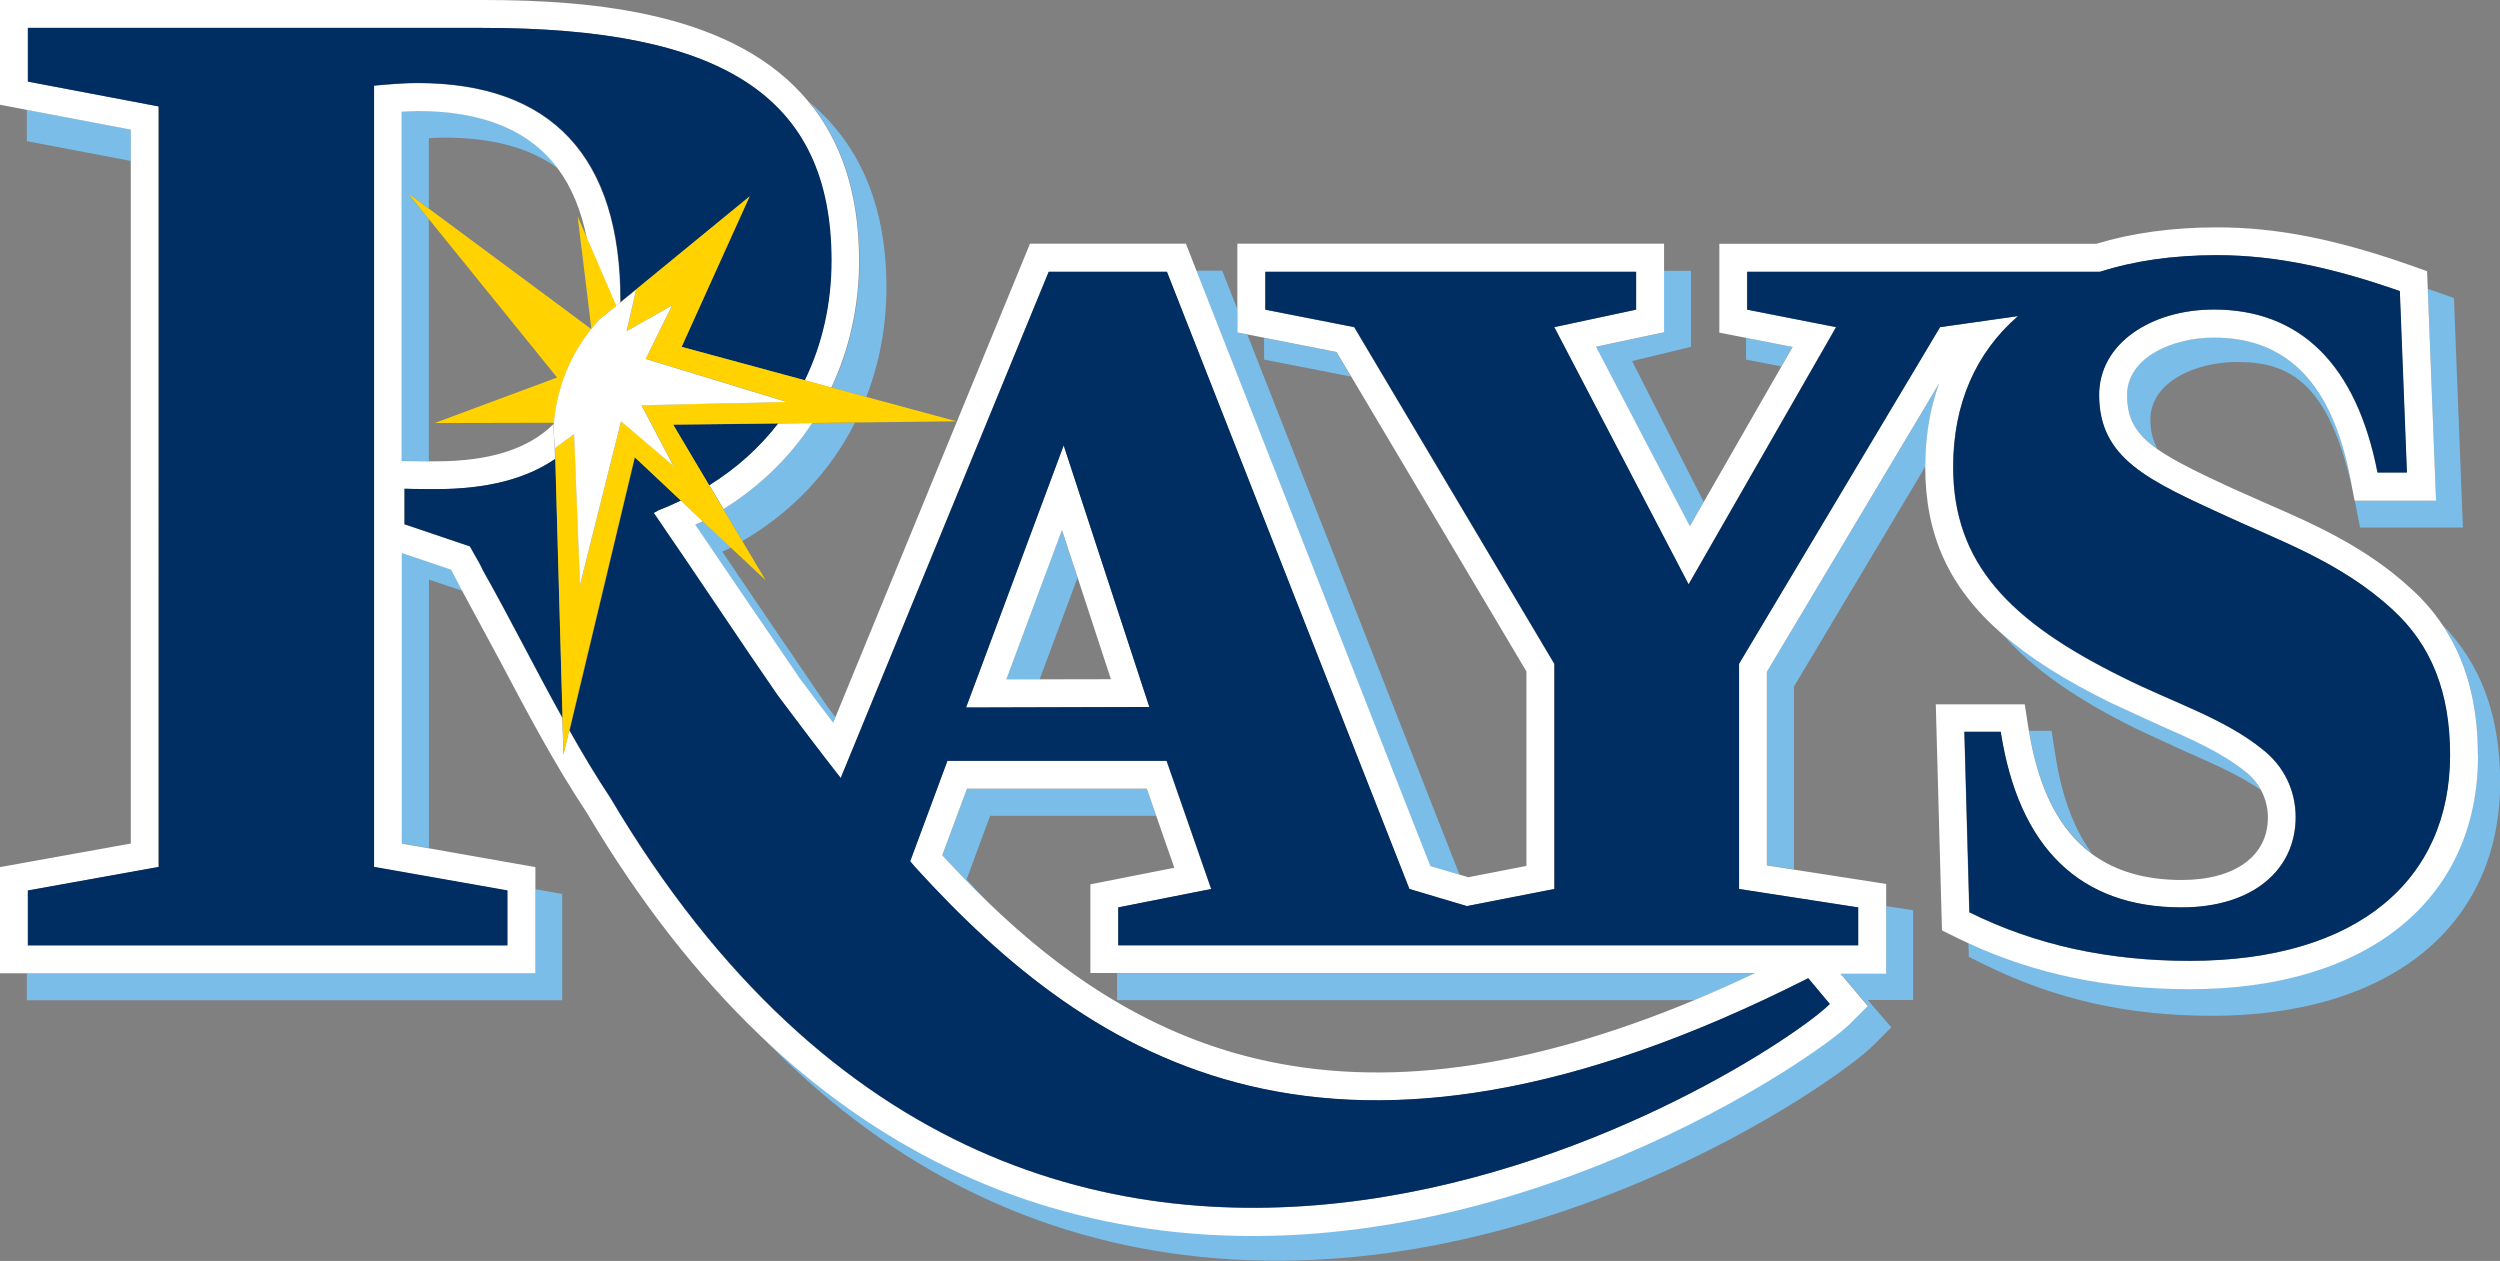
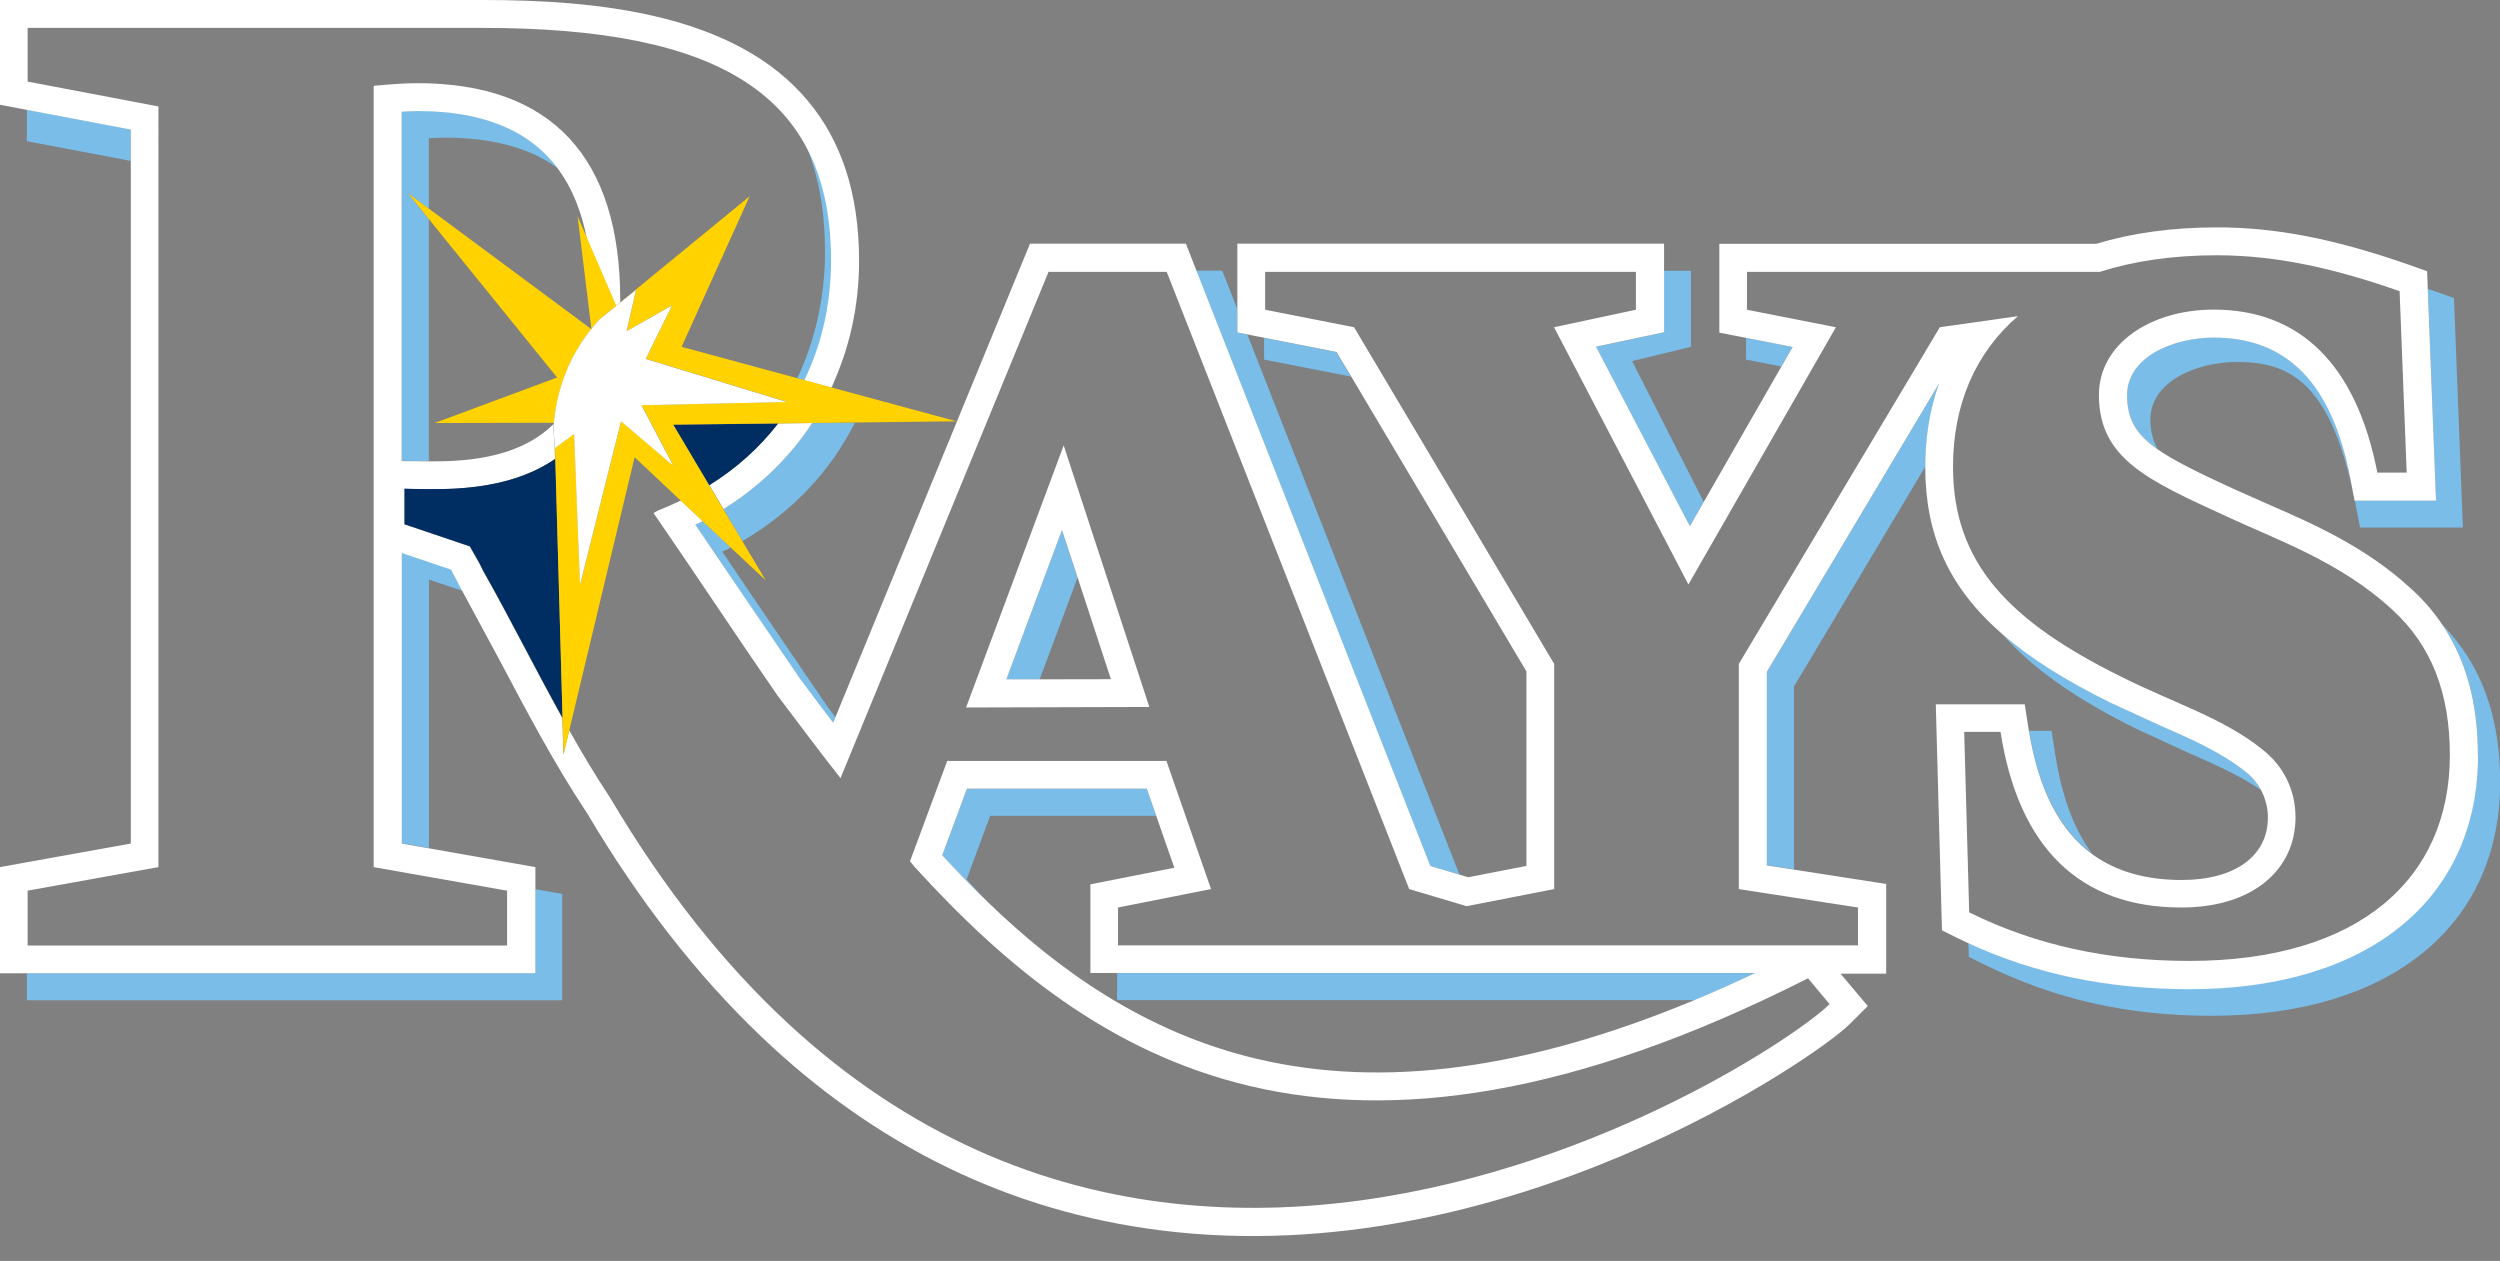
<svg xmlns="http://www.w3.org/2000/svg" id="Layer_2" viewBox="0 0 190 95.83">
  <rect x="0" y="0" width="190" height="95.83" fill="#808080" stroke="none" />
  <defs>
    <style>.cls-1{fill:#ffd200;}.cls-2{fill:#79bde8;}.cls-3{fill:#fff;}.cls-4{fill:#002d62;}</style>
  </defs>
  <g id="Layer_1-2">
    <g id="tampa_bay_rays">
-       <path class="cls-2" d="M139.88,73.96l2.07,2.46-1.37,1.37c-2.46,2.47-26.21,18.96-52.35,15.68-11.49-1.44-21.68-6.41-30.46-14.81,9.17,9.57,19.95,15.18,32.23,16.72,26.38,3.31,49.74-13.29,52.35-15.91l1.39-1.39-1.79-2.08h3.45v-6.82s-.85-.13-2.05-.32v5.09s-3.47,0-3.47,0Z" />
      <path class="cls-2" d="M121.29,26.35c1.57,3.02,5.06,9.69,7.13,13.64.32-.56.68-1.19,1.06-1.85-2-3.93-4.32-8.48-5.44-10.7,1.42-.34,4.47-1.08,4.47-1.08v-5.78h-2.05v4.68s-3.45.73-5.17,1.1Z" />
      <path class="cls-2" d="M102.67,28.62c-.58-.97-.98-1.64-1.11-1.86-.86-.17-3.57-.7-5.49-1.08v1.65s4.4.86,6.6,1.29Z" />
      <path class="cls-2" d="M132.7,25.68v1.65s1.25.24,2.67.52c.31-.55.6-1.05.85-1.48-.95-.19-2.36-.46-3.52-.69Z" />
      <path class="cls-2" d="M134.29,51.04c0,.97,0,11.91,0,14.71.51.08,1.23.19,2.05.32,0-4.29,0-13.05,0-13.89.36-.6,5.88-9.84,9.99-16.73,0-2.29.37-4.41,1.05-6.32-3.57,5.98-12.62,21.14-13.09,21.92Z" />
      <path class="cls-2" d="M168.26,25.65c-3.2,0-6.6,1.53-6.6,4.37,0,1.79.64,2.94,2.32,4.12-.37-.66-.55-1.39-.55-2.26,0-2.83,3.4-4.37,6.6-4.37,4.06,0,6.97,1.66,8.76,9.71l-.17-.9c-1.4-7.18-4.79-10.67-10.36-10.67Z" />
      <path class="cls-2" d="M178.96,38.04c.02.11.04.22.07.33l.33,1.72h7.82s-.68-17.44-.68-17.44l-1.36-.48c-.21-.08-.42-.15-.63-.22l.63,16.09h-6.17Z" />
      <path class="cls-2" d="M159,64.88c-1.38-1.86-2.31-4.37-2.8-7.55l-.28-1.79h-1.72c.73,4.42,2.32,7.52,4.81,9.34Z" />
      <path class="cls-2" d="M170.61,58.59c-1.78-1.43-4.07-2.44-6.49-3.5,0,0-3.73-1.71-3.72-1.71-3.42-1.68-6.14-3.39-8.25-5.23,2.27,2.64,5.64,4.99,10.29,7.28l3.71,1.71c2.07.91,4.04,1.77,5.68,2.9-.29-.54-.71-1.03-1.23-1.45Z" />
      <path class="cls-2" d="M185.57,47.41c1.85,2.7,2.75,5.99,2.75,9.97,0,10.95-8.4,17.76-21.91,17.76-6.22,0-11.73-1.14-16.81-3.49l.03,1.07,1.15.57c5.39,2.66,10.89,3.91,17.32,3.91,13.52,0,21.91-6.81,21.91-17.75,0-5.05-1.45-8.99-4.43-12.02Z" />
      <path class="cls-2" d="M75.25,62c1.91,0,9.18,0,12.62,0-.27-.77-.51-1.47-.71-2.05-2.25,0-11.46,0-13.67,0-.49,1.31-1.24,3.34-1.88,5.06,1.1,1.19,2.28,2.42,3.56,3.65-.6-.61-1.17-1.22-1.71-1.82.67-1.8,1.42-3.83,1.79-4.84Z" />
      <path class="cls-2" d="M108.81,73.96h-23.91v2.05h25.96s5.13,0,5.13,0h12.79c1.51-.63,3.05-1.31,4.6-2.05h-19.44s-5.13,0-5.13,0Z" />
      <path class="cls-2" d="M110.93,66.49c-2.46-6.25-12.01-30.57-16.13-41.06-.48-.1-.78-.15-.78-.15v-1.83c-.71-1.81-1.13-2.88-1.13-2.88h-1.98c3.48,8.86,17.14,43.64,17.78,45.25.47.14,1.34.4,2.24.66Z" />
      <path class="cls-2" d="M80.71,40.28c-1.83,4.92-4.22,11.35-4.23,11.36.86,0,1.69,0,2.53,0,.77-2.05,1.96-5.25,2.88-7.73-.38-1.15-.78-2.36-1.19-3.62Z" />
-       <path class="cls-2" d="M63.22,29.46l2.62.71c.99-2.57,1.53-5.36,1.53-8.3,0-6.7-2.33-11.17-5.89-14.13,2.38,2.87,3.84,6.77,3.84,12.09,0,3.46-.74,6.72-2.11,9.64Z" />
+       <path class="cls-2" d="M63.22,29.46c.99-2.57,1.53-5.36,1.53-8.3,0-6.7-2.33-11.17-5.89-14.13,2.38,2.87,3.84,6.77,3.84,12.09,0,3.46-.74,6.72-2.11,9.64Z" />
      <path class="cls-2" d="M54.98,38.7l1.44,2.42c3.77-2.19,6.69-5.3,8.56-9l-3.26.04c-1.71,2.6-3.98,4.82-6.74,6.54Z" />
      <path class="cls-2" d="M53.16,39.74s-.25.11-.33.14c1.41,2.08,3.4,5.01,3.4,5.01,0,0,4.55,6.69,4.59,6.74.05.07.37.49.37.49.7.93,1.4,1.87,2.12,2.81l.18-.43c-.07-.09-.13-.18-.2-.26,0,0-.37-.49-.42-.56-.04-.06-4.59-6.75-4.59-6.75,0,0-1.99-2.92-3.39-5.01.07-.03.33-.14.33-.14.11-.06.21-.12.33-.18l-2.13-2c-.08.04-.16.09-.24.13Z" />
      <path class="cls-2" d="M31,14.68l1.59,1.18c0-2.82,0-4.73,0-5.35.41-.03.81-.05,1.19-.05,3.64,0,6.51.78,8.64,2.35-2.18-2.94-5.73-4.39-10.69-4.39-.37,0-.78.02-1.19.05,0,1.7,0,13.3,0,26.55.04,0,1.3.01,2.05.02,0-7.24,0-13.83,0-18.39l-1.59-1.97Z" />
      <path class="cls-2" d="M2.04,73.97v2.05h40.69v-8.08s-.83-.15-2.05-.36v6.39s-38.65,0-38.65,0Z" />
      <path class="cls-2" d="M34.75,44.15s-.41-.77-.43-.81l-.04-.07c-.97-.33-3.09-1.04-3.73-1.26,0,10.62,0,20.8,0,22.08.5.09,1.21.21,2.05.36,0-3.56,0-11.83,0-20.4.44.15,1.58.53,2.56.86l-.29-.54-.12-.24Z" />
      <path class="cls-2" d="M2.04,8.34v2.39s4.75.9,7.9,1.5c0-1.22,0-2.06,0-2.39-1.57-.3-5.47-1.04-7.9-1.5Z" />
      <path class="cls-3" d="M61.72,32.15l-2.58.03c-1.4,1.81-3.14,3.4-5.23,4.69l1.08,1.82c2.76-1.72,5.03-3.94,6.74-6.54Z" />
      <path class="cls-3" d="M188.32,57.38c0-3.98-.91-7.27-2.75-9.97-.65-.96-1.42-1.85-2.32-2.66-3.45-3.19-7.45-4.94-10.99-6.48l-2.16-.96s-.38-.17-.38-.17c-2.62-1.2-4.47-2.11-5.74-2.99-1.68-1.18-2.32-2.33-2.32-4.12,0-2.84,3.4-4.37,6.6-4.37,5.57,0,8.96,3.49,10.36,10.67l.17.9.16.82h.02s6.17,0,6.17,0l-.63-16.09-.05-1.35-1.36-.48c-5.63-1.97-10.12-2.85-14.6-2.85-3.4,0-6.48.43-9.19,1.25h-28.64v6.75s.9.18,2.05.4c1.16.23,2.57.5,3.52.69-.24.43-.53.93-.85,1.48-1.63,2.84-4.03,7.03-5.9,10.29-.38.66-.74,1.29-1.06,1.85-2.07-3.95-5.55-10.62-7.13-13.64,1.72-.37,5.17-1.1,5.17-1.1v-4.68s0-2.05,0-2.05h-32.43v4.92s0,1.83,0,1.83c0,0,.3.06.78.15.35.07.78.15,1.27.25,1.92.38,4.63.91,5.49,1.08.13.22.52.89,1.11,1.86,3.34,5.63,12.85,21.62,13.32,22.42,0,.97,0,12.07,0,14.78-1.01.2-2.85.56-4.42.86-.21-.06-.43-.13-.64-.19-.9-.27-1.77-.52-2.24-.66-.63-1.61-14.29-36.38-17.78-45.25-.51-1.3-.8-2.05-.8-2.05h-11.85s-14.78,35.97-14.78,35.97l-.18.43c-.72-.94-1.43-1.88-2.12-2.81,0,0-.32-.42-.37-.49-.04-.05-4.59-6.74-4.59-6.74,0,0-1.99-2.93-3.4-5.01.08-.04.33-.14.33-.14.08-.04.16-.09.24-.13l-1.66-1.56c-.6.28-1.18.54-1.72.75l-.36.2c3.59,5.22,6.65,9.87,9.43,13.88,1.52,2.02,3.1,4.13,4.78,6.27l15.81-38.48h8.98s18.43,46.91,18.43,46.91l4.37,1.3,6.65-1.3v-17.11s-15.21-25.59-15.21-25.59l-6.76-1.33v-2.88s28.18,0,28.18,0v2.88s-6.22,1.33-6.22,1.33l10.21,19.55,11.21-19.55-6.76-1.33v-2.88s21.42,0,21.42,0h5.4c2.57-.82,5.54-1.26,8.88-1.26,4.61,0,9.06,1.03,13.9,2.73l.54,13.79h-2.23c-1.61-8.26-5.91-12.39-12.44-12.39-4.76,0-8.72,2.58-8.72,6.49,0,4.87,3.76,6.49,9.68,9.22,3.83,1.78,8.69,3.47,12.61,7.09,2.99,2.73,4.38,6.34,4.38,11.06,0,9.44-6.96,15.64-19.79,15.64-6.14,0-11.67-1.18-16.74-3.69l-.38-13.72h2.76c1.38,8.85,6.06,13.35,13.74,13.35,5.45,0,8.68-2.88,8.68-6.86,0-2.07-.92-3.91-2.53-5.16-2.92-2.36-6.76-3.54-10.6-5.46-8.67-4.27-12.9-8.7-12.9-16.01,0-4.77,1.72-8.68,4.93-11.45l-5.93.84-15.28,25.59v17.11s9.06,1.4,9.06,1.4v2.88s-29.41,0-29.41,0h-.88s-25.95,0-25.95,0v-2.88s7.07-1.4,7.07-1.4l-3.39-9.74h-16.66s-2.83,7.63-2.83,7.63c.12.14.24.28.35.42,13.55,14.89,31.86,26.73,67.9,8.47l1.64,1.96c-4.44,4.46-59.4,40.5-92.66-15.65-1.11-1.68-2.15-3.41-3.13-5.16l-.44,1.86-.08-2.79c-2.14-3.85-4.07-7.73-6.05-11.22,0,0-.14-.36-.55-1.04-.16-.29-.3-.54-.44-.78l-4.97-1.68v-.59s0-2.11,0-2.11c.7.02,2.02.03,2.4.03,3.82,0,6.82-.77,9.05-2.3l-.02-.82h0s-.11-1.63-.11-1.63c0-.07.02-.13.02-.2-1.91,1.89-4.84,2.83-8.94,2.83,0,0-.23,0-.55,0-.75-.01-2-.02-2.05-.02,0-13.26,0-24.85,0-26.55.41-.02.82-.05,1.19-.05,4.97,0,8.51,1.45,10.69,4.39,1.05,1.42,1.78,3.2,2.2,5.33l2.2,5.1.33-.27c0-.05,0-.11,0-.16,0-10.84-5.18-16.51-15.43-16.51-1.04,0-2.17.1-3.31.2v59.38s10.14,1.79,10.14,1.79v4.17s-36.44,0-36.44,0v-4.17s9.94-1.79,9.94-1.79V8.09s-9.94-1.89-9.94-1.89V2.12s26.3,0,26.3,0h8.27s0,0,0,0c18.01,0,26.49,5.07,26.49,17.69,0,3.24-.69,6.32-2.03,9.09l2.05.56c1.37-2.92,2.11-6.18,2.11-9.64,0-5.31-1.46-9.22-3.84-12.09C55.92,1.01,45.32,0,36.71,0H0v7.96s.84.16,2.04.39c2.43.46,6.33,1.2,7.9,1.5,0,.33,0,1.17,0,2.39,0,10.38,0,48.98,0,51.87C7.57,64.53,0,65.9,0,65.9v8.07h2.04s38.65,0,38.65,0v-6.39s0-1.68,0-1.68c0,0-4.88-.86-8.1-1.43-.83-.14-1.55-.27-2.05-.36,0-1.29,0-11.47,0-22.08.64.22,2.76.93,3.73,1.26l.04.07s.43.81.43.81l.12.24.29.54,2.85,5.28c2.03,3.84,4.12,7.81,6.61,11.56,3.95,6.66,8.34,12.3,13.16,16.91,8.78,8.4,18.97,13.37,30.46,14.81,26.14,3.28,49.89-13.21,52.35-15.68l1.37-1.37-2.07-2.46h3.47v-5.09s0-1.73,0-1.73c0,0-4.11-.64-7.02-1.09-.82-.13-1.54-.24-2.05-.32,0-2.8,0-13.74,0-14.71.47-.78,9.52-15.94,13.09-21.92-.69,1.91-1.05,4.03-1.05,6.32v.04c0,5.13,1.77,9.14,5.84,12.68,2.11,1.84,4.83,3.55,8.25,5.23-.01,0,3.72,1.71,3.72,1.71,2.42,1.06,4.71,2.07,6.49,3.5.53.41.94.9,1.23,1.45.33.63.51,1.32.51,2.07,0,2.92-2.51,4.74-6.55,4.74-2.74,0-5-.65-6.8-1.96-2.49-1.82-4.08-4.92-4.81-9.34-.02-.08-.03-.16-.04-.25l-.28-1.8h-6.76s.47,17.18.47,17.18l1.15.57c.29.14.58.28.87.41,5.08,2.35,10.59,3.49,16.81,3.49,13.52,0,21.91-6.81,21.91-17.76ZM128.77,76.01c-12.68,5.27-23.61,6.74-33.25,4.46-8.62-2.03-15.24-6.9-20.35-11.82-1.28-1.23-2.46-2.46-3.56-3.65.64-1.72,1.39-3.75,1.88-5.06,2.21,0,11.42,0,13.67,0,.2.58.45,1.28.71,2.05.42,1.23.91,2.62,1.38,3.96-2.09.41-6.38,1.26-6.38,1.26v6.74h2.04s23.91,0,23.91,0h5.13s19.44,0,19.44,0c-1.56.74-3.09,1.42-4.6,2.05Z" />
      <path class="cls-3" d="M44.94,25.01h0s0-.05,0-.05c0,.01,0,.03,0,.04h0Z" />
      <path class="cls-3" d="M80.84,33.85l-6.3,16.92-1.12,3,13.93-.04-6.51-19.88ZM76.48,51.64s2.4-6.44,4.23-11.36c.41,1.26.81,2.47,1.19,3.62,1.01,3.09,1.88,5.73,2.53,7.72-1.81,0-3.59,0-5.42.01-.84,0-1.67,0-2.53,0Z" />
      <path class="cls-4" d="M59.13,32.19l-7.96.09,2.73,4.6c2.09-1.3,3.83-2.88,5.23-4.69Z" />
-       <path class="cls-4" d="M43.28,55.49c.99,1.75,2.02,3.49,3.13,5.16,33.26,56.15,88.21,20.11,92.66,15.65l-1.64-1.96c-36.05,18.26-54.36,6.42-67.9-8.47-.11-.14-.23-.28-.35-.42l2.83-7.63h16.66s3.39,9.74,3.39,9.74l-7.07,1.4v2.88h25.95s.88,0,.88,0h29.41v-2.88s-9.06-1.4-9.06-1.4v-17.11s15.28-25.59,15.28-25.59l5.93-.84c-3.21,2.77-4.93,6.68-4.93,11.45,0,7.31,4.23,11.73,12.9,16.01,3.84,1.92,7.68,3.1,10.6,5.46,1.61,1.25,2.53,3.1,2.53,5.16,0,3.98-3.23,6.86-8.68,6.86-7.69,0-12.37-4.5-13.74-13.35h-2.76s.38,13.72.38,13.72c5.07,2.51,10.6,3.69,16.74,3.69,12.83,0,19.79-6.2,19.79-15.64,0-4.72-1.39-8.33-4.38-11.06-3.92-3.62-8.78-5.31-12.61-7.09-5.92-2.72-9.68-4.35-9.68-9.22,0-3.91,3.96-6.49,8.72-6.49,6.53,0,10.83,4.13,12.44,12.39h2.23s-.54-13.79-.54-13.79c-4.84-1.69-9.29-2.73-13.9-2.73-3.34,0-6.32.44-8.88,1.26h-5.4s-21.42,0-21.42,0v2.88s6.76,1.33,6.76,1.33l-11.21,19.55-10.21-19.55,6.22-1.33v-2.88h-28.18v2.88s6.76,1.33,6.76,1.33l15.21,25.59v17.11s-6.65,1.3-6.65,1.3l-4.37-1.3-18.43-46.91h-8.98s-15.81,38.48-15.81,38.48c-1.68-2.14-3.26-4.25-4.78-6.27-2.78-4.01-5.84-8.66-9.43-13.88l.36-.2c.54-.21,1.12-.46,1.72-.75l-3.5-3.29-4.96,20.73ZM74.54,50.77l6.3-16.92,6.51,19.88-13.93.04,1.12-3Z" />
      <path class="cls-4" d="M33.15,37.17c-.37,0-1.7,0-2.4-.03v2.11s0,.59,0,.59l4.97,1.68c.14.24.28.49.44.78.4.68.55,1.04.55,1.04,1.98,3.49,3.91,7.37,6.05,11.22l-.55-19.69c-2.24,1.54-5.23,2.3-9.05,2.3Z" />
-       <path class="cls-4" d="M51.8,26.36l9.37,2.54c1.34-2.76,2.03-5.85,2.03-9.09,0-12.63-8.48-17.69-26.49-17.69h-8.28s-26.3,0-26.3,0v4.08s9.94,1.89,9.94,1.89v57.79s-9.94,1.79-9.94,1.79v4.17h36.44v-4.17s-10.14-1.79-10.14-1.79V6.5c1.14-.1,2.27-.2,3.31-.2,10.25,0,15.43,5.67,15.43,16.51,0,.06,0,.11,0,.16l9.81-8.04-5.17,11.44Z" />
      <path class="cls-1" d="M32.59,15.86l-1.59-1.18,1.59,1.97,9.75,12.04-9.31,3.46,9.07-.02c.25-2.64,1.16-5.01,2.84-7.12h0s-12.34-9.15-12.34-9.15Z" />
      <path class="cls-1" d="M61.17,28.9l-9.37-2.54,5.17-11.44-9.81,8.04-.33.27-2.2-5.1-.73-1.69,1.04,8.51v.05c.2-.24.39-.48.6-.71l2.81-2.27-.72,3.14,3.45-1.95-2,4.06,10.72,3.27-11.04.25,2.42,4.6-3.97-3.38-3.12,12.44-.45-11.48-1.46,1.07.02.82.55,19.69.08,2.79.44-1.86,4.96-20.73,3.5,3.29,1.66,1.56,2.13,2,2.67,2.5-1.78-2.99-1.44-2.42-1.08-1.82-2.73-4.6,7.96-.09,2.58-.03,3.26-.04,7.73-.09-6.87-1.86-2.62-.71-2.05-.56Z" />
      <path class="cls-3" d="M44.08,44.46l3.12-12.44,3.97,3.38-2.42-4.6,11.04-.25-10.72-3.27,2-4.06-3.45,1.95.72-3.14-2.81,2.27c-.21.23-.4.47-.6.71h0c-1.68,2.11-2.59,4.49-2.84,7.13,0,.03,0,.06-.01.09,0,.07-.02.13-.02.2l.11,1.63h0s1.46-1.07,1.46-1.07l.45,11.48Z" />
    </g>
  </g>
</svg>